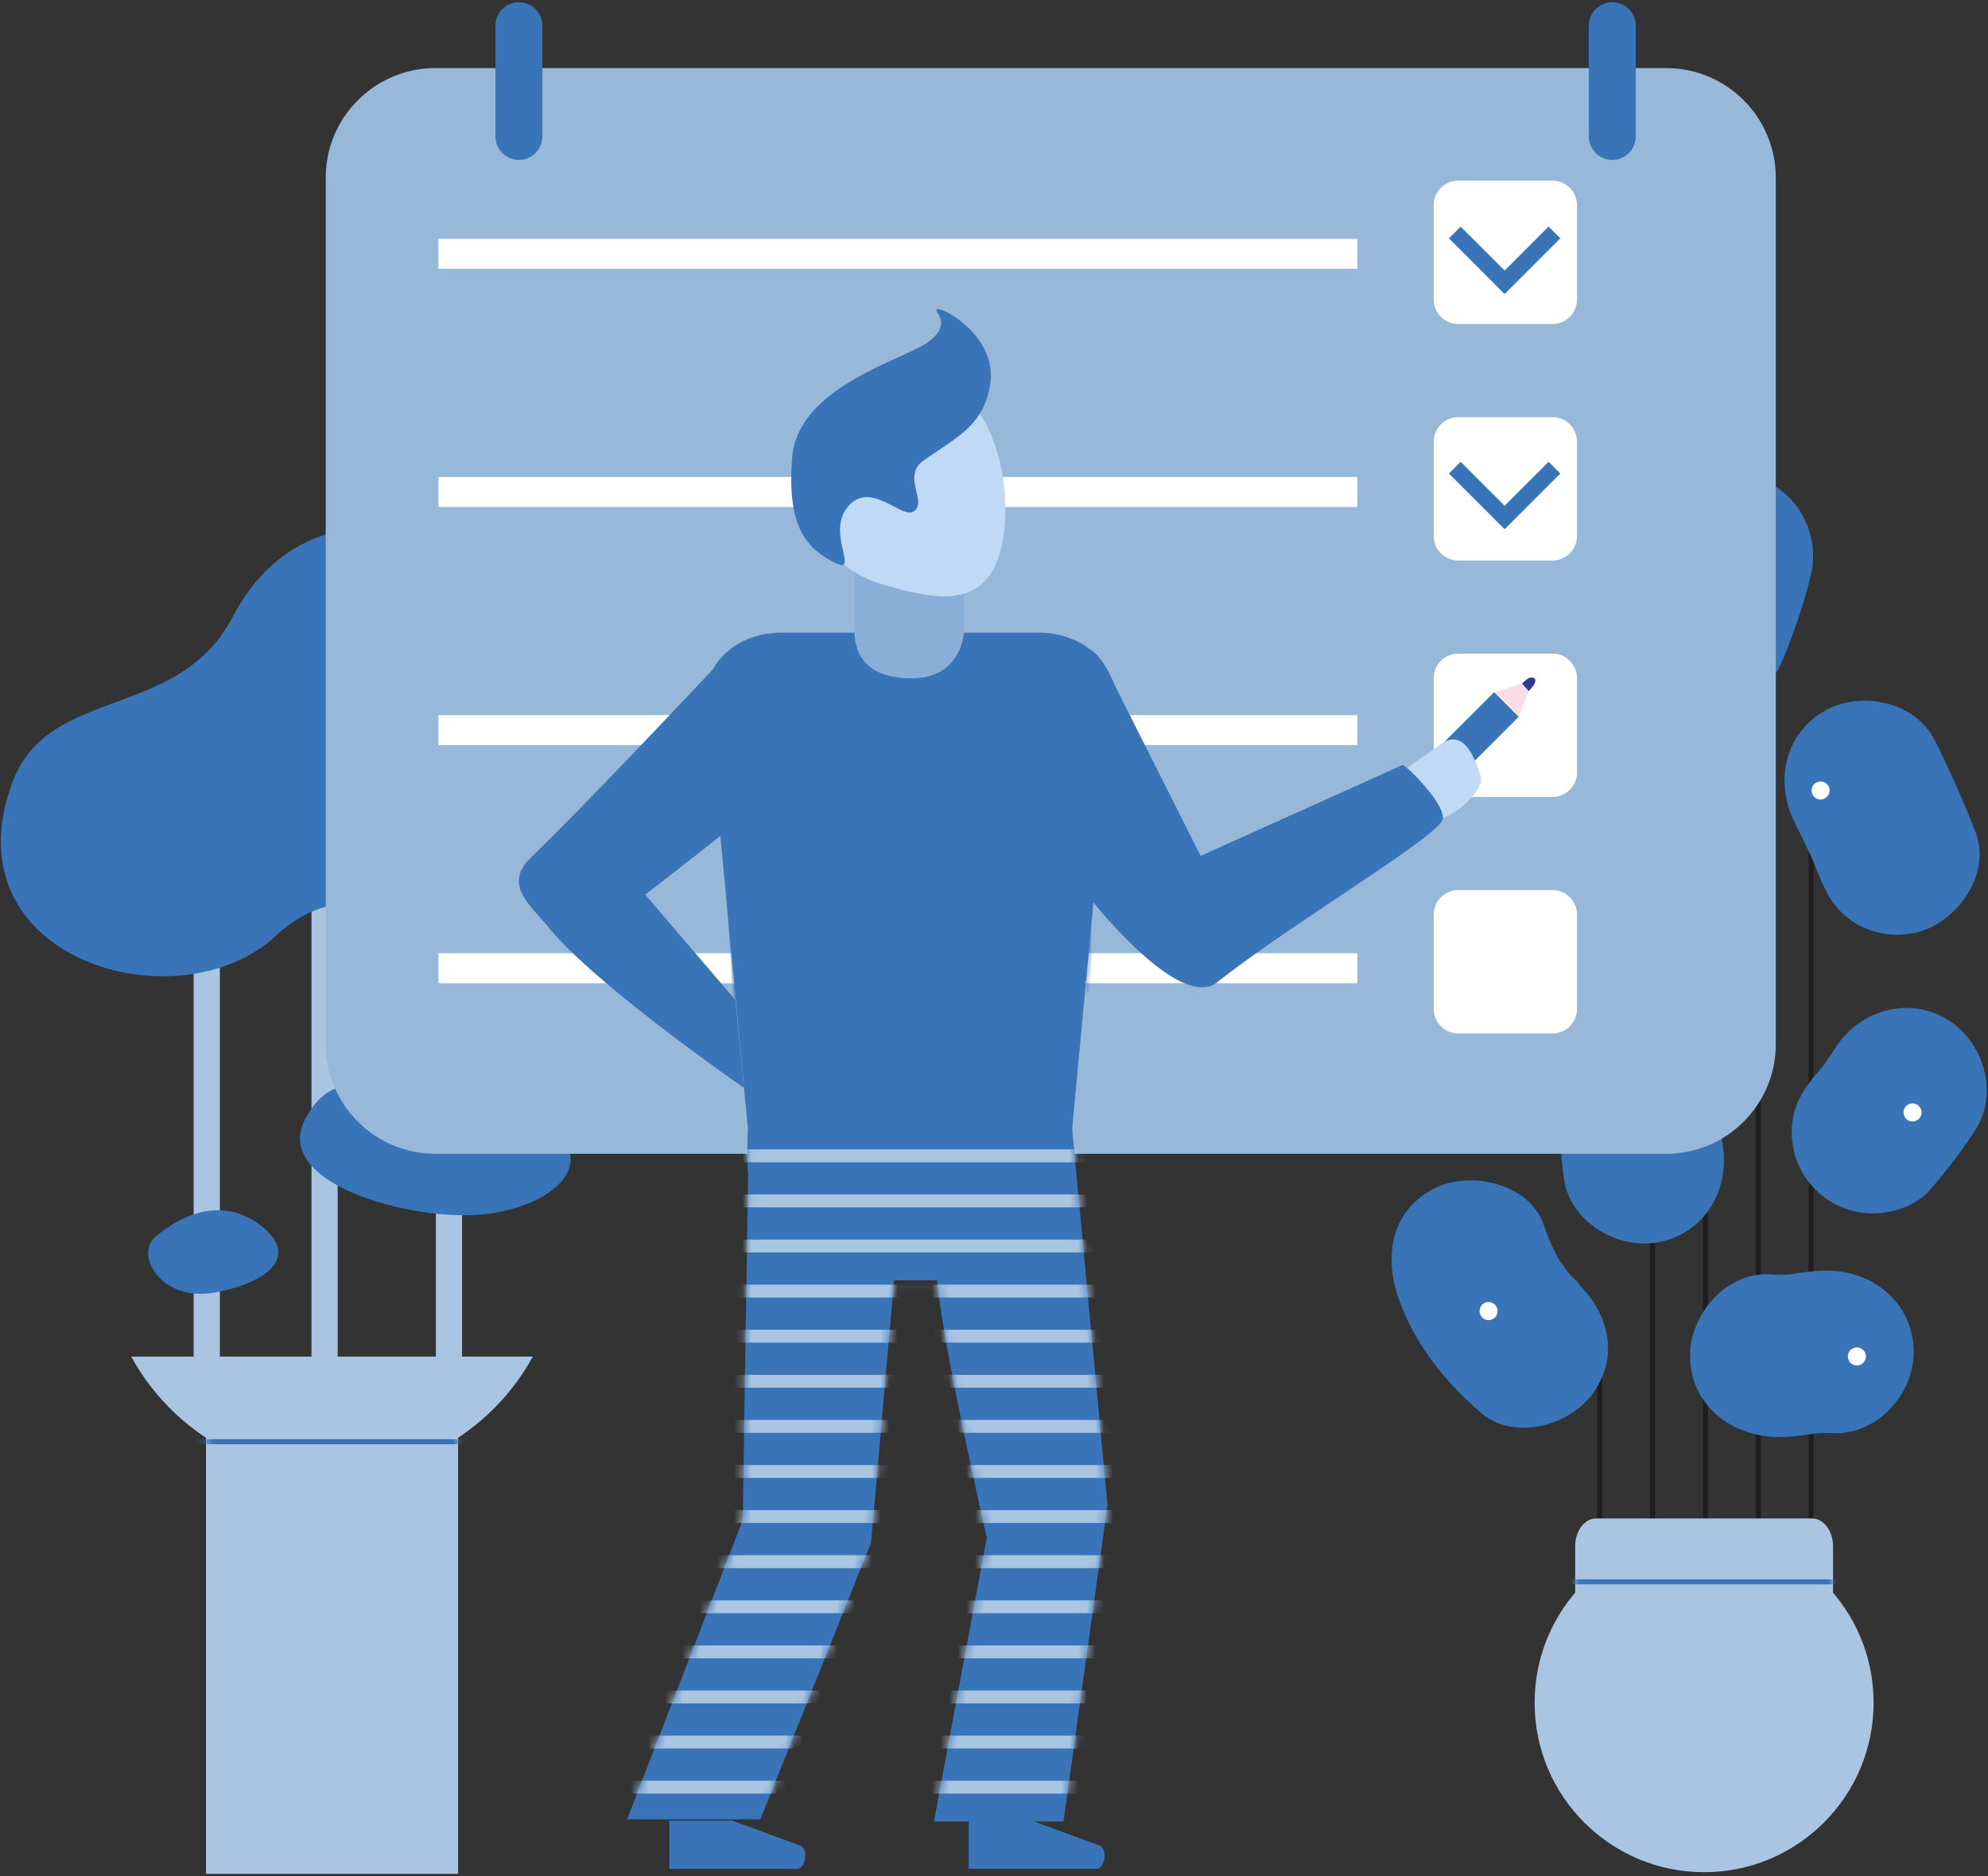
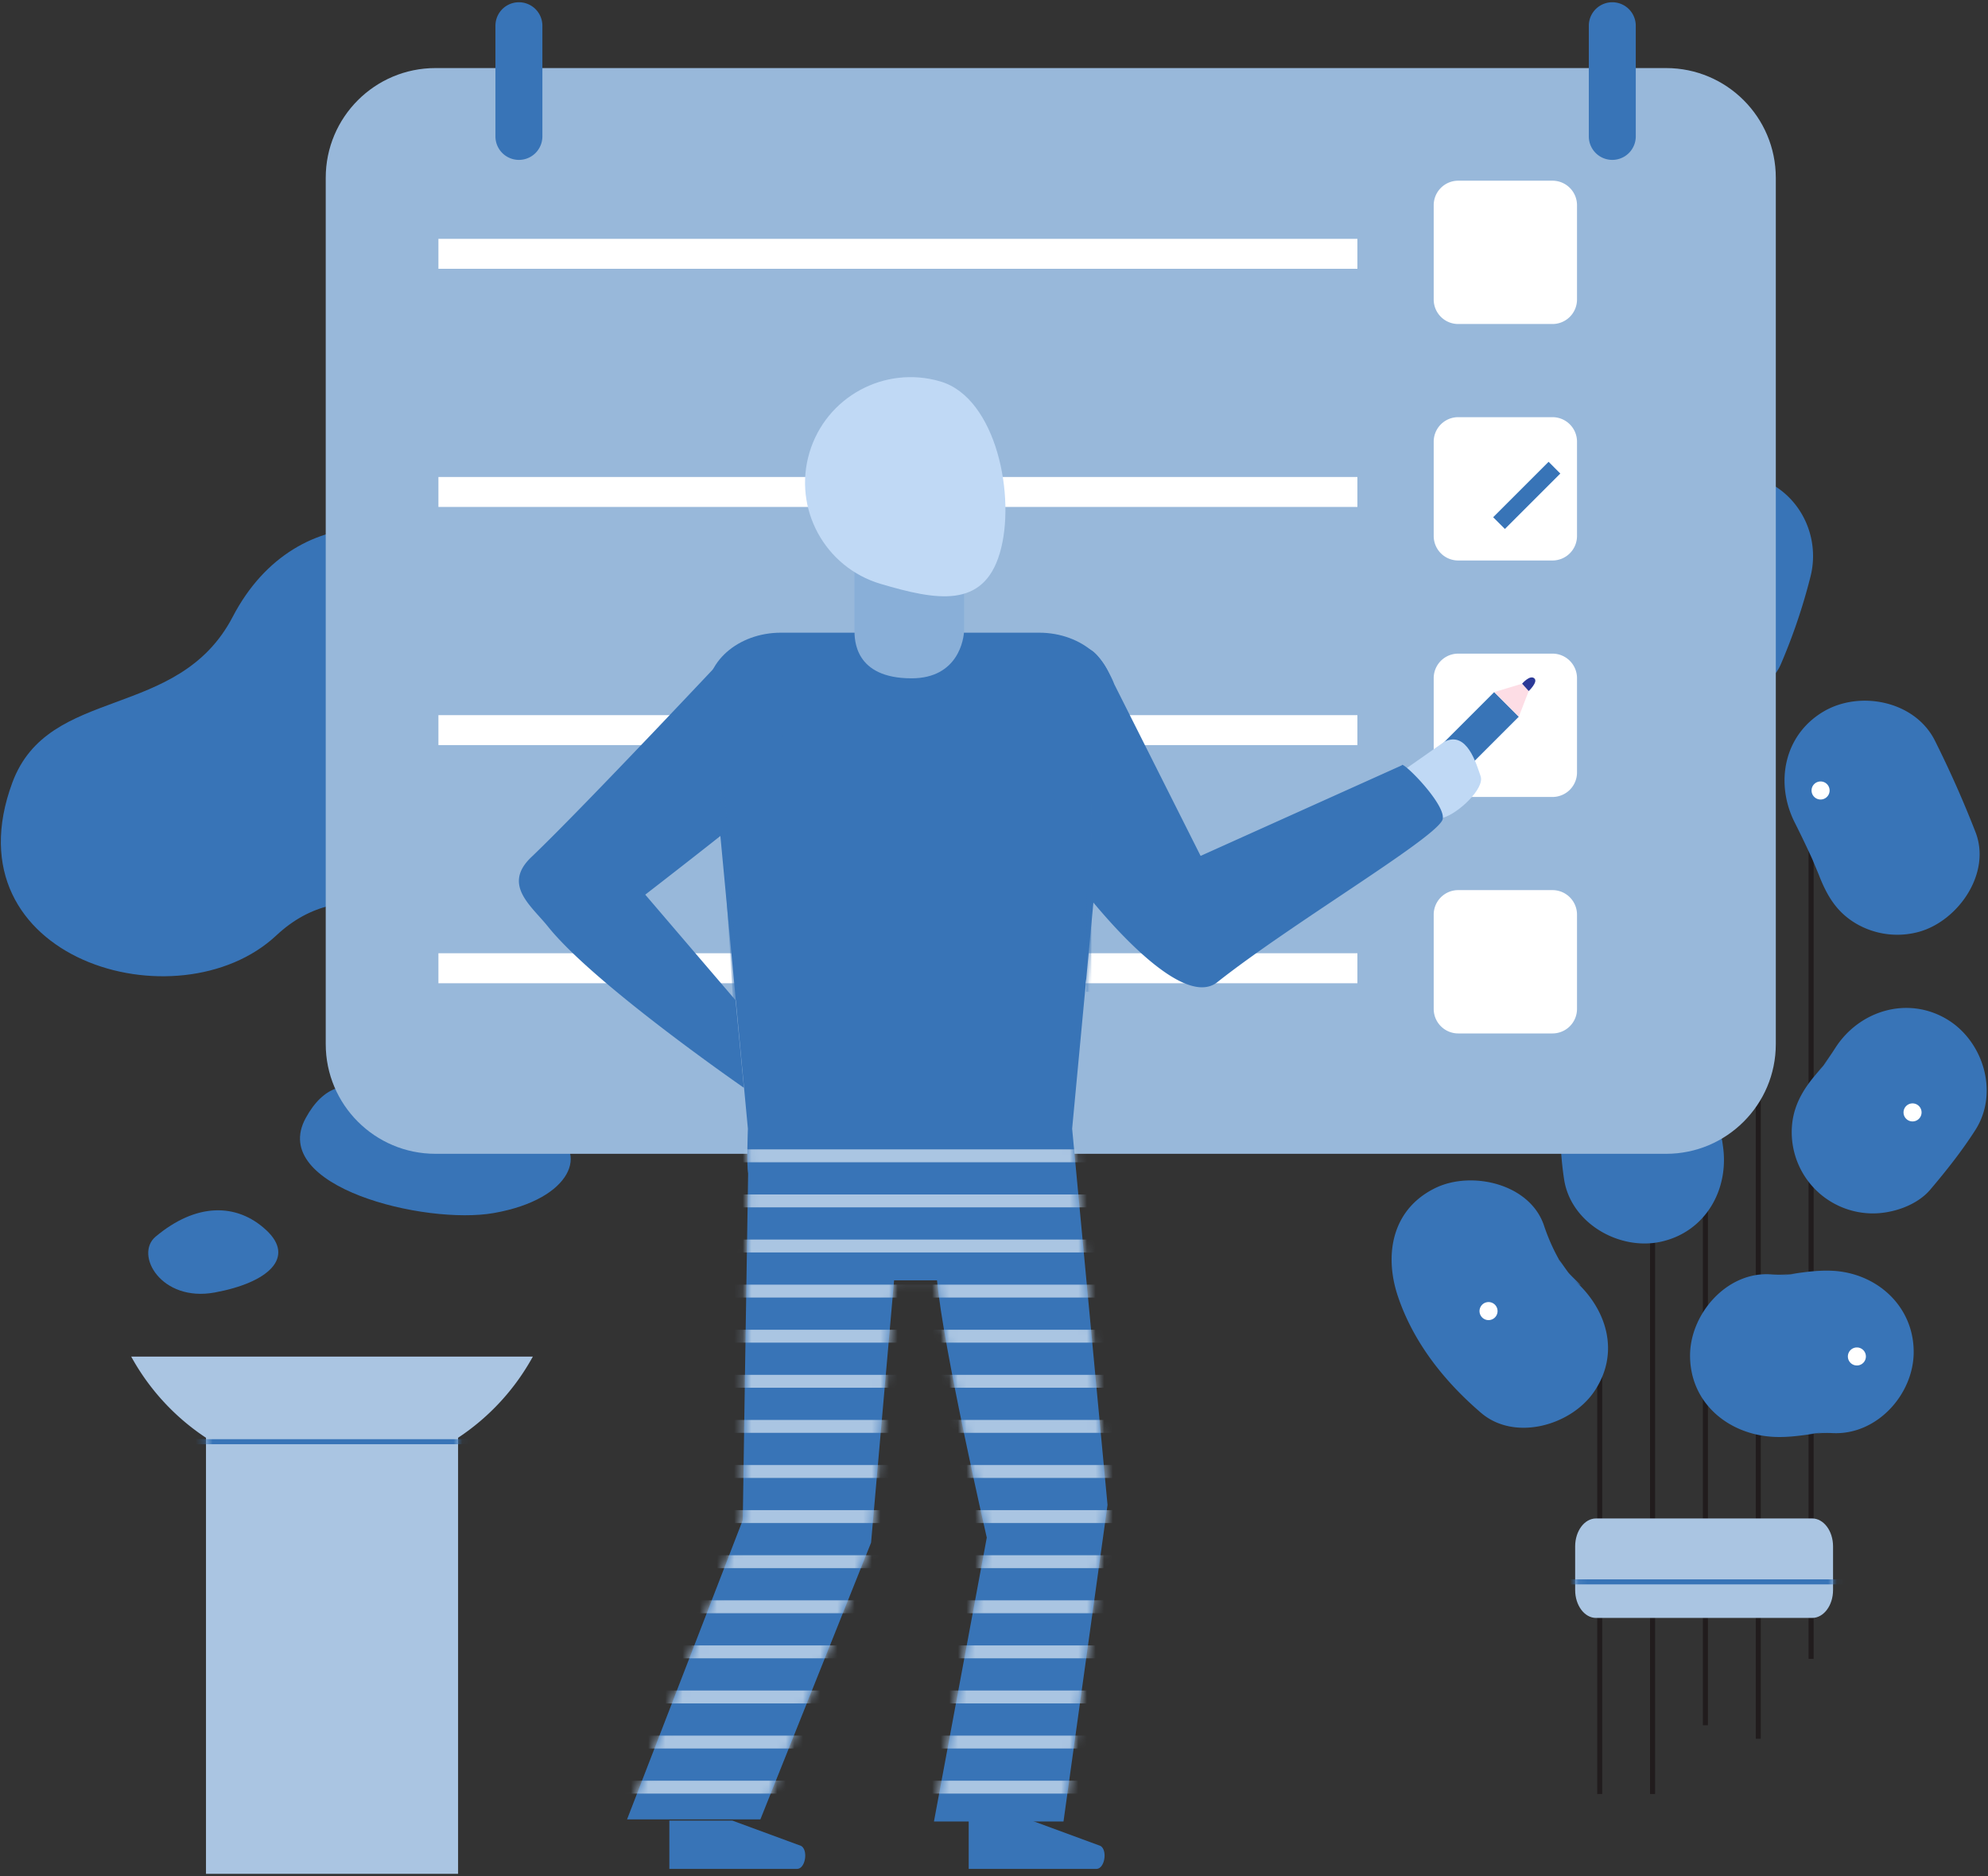
<svg xmlns="http://www.w3.org/2000/svg" height="218" width="231">
  <rect width="100%" height="100%" fill="#333333" stroke="none" />
  <mask id="a" fill="#fff">
    <path d="m2.523 11.652h25.11c1.342 0 2.428-1.452 2.428-3.243v-5.074c0-1.79-1.086-3.242-2.428-3.242h-25.11c-1.343 0-2.427 1.452-2.427 3.242v5.074c0 1.791 1.085 3.243 2.427 3.243z" fill="#fff" fill-rule="evenodd" />
  </mask>
  <mask id="b" fill="#fff">
    <path d="m46.716 60.192h-46.67a26.696 26.696 0 0 1 8.689-9.432v-50.664h29.293v50.664a26.696 26.696 0 0 1 8.688 9.432z" fill="#fff" fill-rule="evenodd" />
  </mask>
  <mask id="c" fill="#fff">
    <path d="m4.77.003h37.678l4.704 50.046c.421 4.082-3.524 7.586-8.543 7.586h-30c-5.018 0-8.964-3.504-8.542-7.586z" fill="#fff" fill-rule="evenodd" />
  </mask>
  <mask id="d" fill="#fff">
    <path d="m14.104 80.536h37.677l4.111-43.712-5.116-36.78h-15.052l6.137 32.98s-5.058 22.012-5.781 29.895h-4.988l-2.676-30.479-12.86-32.152h-15.492l13.445 34.783s.526 35.077.623 40.274c-.192.91-.028 5.191-.028 5.191z" fill="#fff" fill-rule="evenodd" />
  </mask>
  <g fill="none" fill-rule="evenodd">
    <path d="m186.175 208.444h-.584v-53.464h.584zm12.282-7.989h-.585v-135.01h.585zm-6.141 7.99h-.584v-99.451h.584v99.45m18.423-15.704h-.586v-102.648h.586zm-6.142 9.287h-.584v-138.616h.584z" fill="#211c1d" />
-     <path d="m178.316 197.834c0-10.878 8.819-19.695 19.696-19.695s19.695 8.817 19.695 19.695c0 10.877-8.818 19.694-19.695 19.694s-19.696-8.817-19.696-19.694" fill="#aac5e2" />
    <path d="m185.456 176.428h25.11c1.342 0 2.429 1.452 2.429 3.243v5.075c0 1.789-1.087 3.241-2.428 3.241h-25.111c-1.341 0-2.427-1.452-2.427-3.241v-5.075c0-1.79 1.086-3.243 2.427-3.243" fill="#aac5e2" />
    <g fill="#3874b7" mask="url(#a)" transform="matrix(1 0 0 -1 182.933 188.08)">
      <path d="m31.756 3.992h-36.776v.584h36.776z" />
    </g>
    <path d="m192.185 61.994c-.638 2.51-1.305 5.005-2.277 7.412l.95-2.252-.237.55c-1.05 2.443-1.686 4.587-.95 7.266a9.503 9.503 0 0 0 4.333 5.636 9.499 9.499 0 0 0 7.267.95c2.113-.581 4.726-2.221 5.636-4.333a67.606 67.606 0 0 0 3.464-10.216c1.266-4.979-1.562-10.217-6.586-11.6-4.88-1.343-10.333 1.607-11.6 6.587m-29.749 88.636c1.808 5.37 5.407 9.884 9.656 13.526 3.91 3.35 10.433 1.472 13.113-2.425 3.143-4.568 1.475-9.772-2.424-13.113 2.064 1.769-.09-.232-.484-.69-.348-.405-2.03-2.941-.661-.772-.939-1.486-1.67-3.1-2.23-4.764-1.64-4.881-8.426-6.39-12.602-4.366-5.06 2.452-6.005 7.736-4.368 12.604m20.87-36.212c-.029 3.378-.694 6.653-1.31 9.964-.788 4.242-.904 8.346-.255 12.633.771 5.087 6.367 8.292 11.176 7.276 5.25-1.11 8.046-6.096 7.276-11.176-.164-1.19-.2-1.37-.105-.547-.01-.676.008-1.35.055-2.025.08-1.684.39-3.36.684-5.016.586-3.321 1.28-6.577 1.309-9.965.045-5.135-3.517-9.667-8.843-9.987-4.926-.297-9.941 3.701-9.986 8.843m25.23-18.86c.64 1.272 1.259 2.553 1.855 3.846.259.563.507 1.131.755 1.699-1.134-2.596.001.045.212.584.932 2.387 2.048 4.296 4.334 5.636a9.489 9.489 0 0 0 7.266.95c4.568-1.257 8.458-6.805 6.586-11.6a124.837 124.837 0 0 0 -4.722-10.634c-2.308-4.59-8.68-5.856-12.902-3.383-4.638 2.718-5.692 8.31-3.384 12.902m4.716 26.209a42.744 42.744 0 0 1 -2.136 3.024l1.475-1.908a69.185 69.185 0 0 1 -1.636 2.005c-1.672 1.971-2.763 4.006-2.763 6.668a9.46 9.46 0 0 0 2.763 6.667 9.46 9.46 0 0 0 6.667 2.763c2.318 0 5.12-.936 6.668-2.763 1.872-2.207 3.686-4.496 5.246-6.937 2.771-4.336.918-10.383-3.382-12.902-4.568-2.676-10.14-.94-12.902 3.383m-7.442 45.164c2.205.165 4.406-.292 6.58-.59l-2.507.335c1.021-.132 2.021-.217 3.052-.165 5.137.26 9.43-4.485 9.43-9.43 0-5.335-4.298-9.17-9.43-9.429-2.199-.11-4.395.346-6.563.639l2.507-.337c-1.03.128-2.032.196-3.07.117-5.131-.384-9.429 4.581-9.429 9.43 0 5.431 4.307 9.046 9.43 9.43" fill="#3874b7" />
    <path d="m171.208 85.037a1.048 1.048 0 1 1 -2.096-.003 1.048 1.048 0 0 1 2.096.002m27.87-12.049a1.048 1.048 0 1 1 -2.096 0 1.048 1.048 0 0 1 2.097 0m13.516 18.859a1.048 1.048 0 1 1 -2.097 0 1.048 1.048 0 0 1 2.097 0m-13.69 28.266a1.047 1.047 0 1 1 -2.094.002 1.047 1.047 0 0 1 2.094-.002m24.376 9.139a1.048 1.048 0 1 1 -2.096 0 1.048 1.048 0 0 1 2.096 0m-6.469 28.355a1.047 1.047 0 1 1 -2.094.002 1.047 1.047 0 0 1 2.094-.002m-42.823-5.492a1.048 1.048 0 1 1 -2.06.382 1.048 1.048 0 0 1 2.06-.382" fill="#fff" />
-     <path d="m39.239 161.516h-3.043v-66.329h3.043v66.33m-13.692-1.76h-3.043v-58.537h3.043v58.536m28.145 4.224h-3.043v-58.534h3.043z" fill="#aac5e2" />
    <path d="m61.916 157.622h-46.67a26.696 26.696 0 0 0 8.689 9.432v50.663h29.293v-50.664a26.696 26.696 0 0 0 8.688-9.432" fill="#aac5e2" />
    <g fill="#3874b7" mask="url(#b)" transform="matrix(1 0 0 -1 15.2 217.814)">
      <path d="m60.656 50.01h-56.673v.585h56.673v-.584" />
    </g>
    <path d="m56.712 70.392c-5.325-11.41-22.223-13.029-29.668 1.268-6.34 12.172-21.396 7.892-25.61 19.272-7.609 20.539 19.282 28.412 30.68 17.75 7.862-7.354 17.871-2.979 26.626 4.057 14.2 11.41 36.261-12.932 22.315-24.343-10.824-8.856-17.782-3.944-24.343-18.004m-38.632 73.295c-2.487 2.083.636 7.633 6.87 6.488 6.234-1.144 9.415-4.07 5.98-7.252-3.435-3.181-8.143-3.181-12.85.764m17.437-13.77c4.248-7.789 10.76-1.26 14.82.723 8.132 3.976 9.455-1.236 13.735.904 4.339 2.168 2.53 7.771-6.687 9.398-8.01 1.414-26.205-3.072-21.868-11.024" fill="#3874b7" />
    <path d="m193.595 134.06h-142.996c-7.042 0-12.75-5.708-12.75-12.749v-100.652c0-7.041 5.708-12.75 12.75-12.75h142.996c7.041 0 12.749 5.709 12.749 12.75v100.652c0 7.041-5.708 12.75-12.75 12.75" fill="#98b8da" />
    <path d="m157.725 31.232h-106.782v-3.482h106.782zm0 27.67h-106.782v-3.483h106.782zm0 27.67h-106.782v-3.482h106.782zm0 27.671h-106.782v-3.484h106.782zm22.671-76.596h-10.956a2.847 2.847 0 0 1 -2.848-2.848v-10.955a2.849 2.849 0 0 1 2.848-2.849h10.956a2.85 2.85 0 0 1 2.848 2.85v10.954a2.848 2.848 0 0 1 -2.848 2.848m0 27.476h-10.956a2.848 2.848 0 0 1 -2.848-2.848v-10.956a2.847 2.847 0 0 1 2.848-2.848h10.956a2.848 2.848 0 0 1 2.848 2.848v10.956a2.85 2.85 0 0 1 -2.848 2.848m0 27.475h-10.956a2.847 2.847 0 0 1 -2.848-2.848v-10.955a2.849 2.849 0 0 1 2.848-2.85h10.956a2.85 2.85 0 0 1 2.848 2.85v10.955a2.848 2.848 0 0 1 -2.848 2.848m0 27.476h-10.956a2.848 2.848 0 0 1 -2.848-2.848v-10.956a2.847 2.847 0 0 1 2.848-2.848h10.956a2.848 2.848 0 0 1 2.848 2.848v10.956a2.85 2.85 0 0 1 -2.848 2.848" fill="#fff" />
    <path d="m168.765 90.987-2.86-2.859 7.714-7.713 2.86 2.86z" fill="#3874b7" />
    <path d="m167.696 95.007c1.783-.515 4.835-3.408 4.35-4.81-.478-1.374-1.589-5.367-4.226-4.005l-4.693 3.29 2.292 6.18z" fill="#c0d9f5" />
    <path d="m86.904 131.144h37.677l4.111 43.712-5.116 36.78h-15.052l6.137-32.98s-5.058-22.012-5.781-29.894h-4.988l-2.676 30.478-12.86 32.152h-15.492l13.445-34.782s.526-35.078.623-40.275c-.192-.91-.028-5.19-.028-5.19m0 0h37.677l4.704-50.047c.422-4.082-3.524-7.586-8.542-7.586h-30c-5.019 0-8.964 3.504-8.543 7.586l4.704 50.046" fill="#3874b7" />
    <path d="m105.924 78.814c-6.673 0-6.635-4.538-6.635-5.628v-7.386c0-1.672 2.495-1.532 3.98-1.532h4.778c1.484 0 3.978 1.358 3.978 3.03v5.888c0 1.077-.701 5.628-6.101 5.628" fill="#89afd8" />
    <path d="m116.176 64.262c-1.919 6.493-7.35 5.498-13.843 3.58-6.494-1.92-10.202-8.74-8.284-15.234 1.919-6.494 8.739-10.202 15.234-8.284 6.493 1.919 8.812 13.443 6.893 19.938" fill="#c0d9f5" />
    <path d="m129.47 79.487 10.037 19.959 23.382-10.523c0-.645 5.538 4.924 4.678 6.43-1.398 2.443-17.538 11.985-26.122 18.767-4.8 3.795-16.55-11.797-17.221-12.917-1.073-1.787-2.527-12.86-2.728-19.039a2.715 2.715 0 0 1 2.44-2.789l2.225-4.005c1.232-.127 2.878 2.956 3.31 4.117m-44.166-4.332s-17.421 18.58-23.568 24.435c-3.39 3.228 0 5.65 1.938 8.072 5.373 6.716 22.766 18.729 22.766 18.729l-.969-10.172-10.495-12.27s14.762-11.4 15.255-12.22c1.344-2.24.224-12.095.224-12.095l-5.15-4.479m34.57 136.377h-7.316v5.612h14.839c.978 0 1.316-2.2.458-2.674zm-34.783 0h-7.316v5.612h14.839c.98 0 1.316-2.2.459-2.674z" fill="#3874b7" />
    <g fill="#3874b7" mask="url(#c)" transform="matrix(1 0 0 -1 82.133 131.147)">
      <path d="m44.672 15.904h-.584v27.323h.584zm-41.624-.995-1.712 26.948.582.038 1.712-26.95-.582-.036" />
    </g>
    <path d="m173.619 80.415 2.86 2.86 1.154-2.983-.768-.856z" fill="#fddde5" />
    <path d="m176.865 79.437.768.855s1.092-1.033.672-1.453c-.504-.504-1.44.597-1.44.597" fill="#2b3997" />
    <g fill="#aac5e2" mask="url(#d)" transform="matrix(1 0 0 -1 72.8 211.68)">
      <path d="m61.154 76.637h-68.007v1.498h68.007zm0-5.238h-68.007v1.496h68.007zm0-5.24h-68.007v1.497h68.007zm0-5.24h-68.007v1.497h68.007zm0-5.239h-68.007v1.496h68.007zm0-5.24h-68.007v1.497h68.007zm0-5.24h-68.007v1.497h68.007zm0-5.239h-68.007v1.498h68.007v-1.499m0-5.24h-68.007v1.498h68.007zm0-5.238h-68.007v1.496h68.007zm0-5.24h-68.007v1.497h68.007zm0-5.24h-68.007v1.498h68.007v-1.497m0-5.239h-68.007v1.497h68.007zm0-5.24h-68.007v1.497h68.007zm0-5.239h-68.007v1.496h68.007z" />
    </g>
    <g fill="#3874b7">
-       <path d="m105.99 59.499c2.042-.876-1.285-4.11 1.267-5.943 3.8-2.728 7.015-3.994 7.795-8.866.863-5.395-5.067-8.77-6.041-8.77-.975 0 2.046 1.56-1.267 3.899-2.78 1.961-15.004 5.163-15.687 13.25-.69 8.191 1.755 10.717 4.872 12.275 3.118 1.56-.974-3.312 1.559-6.43s6.139 1.169 7.503.585m70.176-26.73-1.363 1.36-6.441-6.44 1.362-1.362 6.442 6.441" />
-       <path d="m173.501 32.768 1.363 1.362 6.441-6.44-1.362-1.363zm2.666 27.328-1.363 1.363-6.441-6.44 1.362-1.363z" />
      <path d="m173.501 60.096 1.363 1.363 6.441-6.44-1.362-1.363zm-110.477-44.246a2.728 2.728 0 1 1 -5.456 0v-12.86a2.728 2.728 0 1 1 5.456 0zm127.048 0a2.728 2.728 0 1 1 -5.456 0v-12.86a2.728 2.728 0 1 1 5.456 0z" />
    </g>
  </g>
</svg>